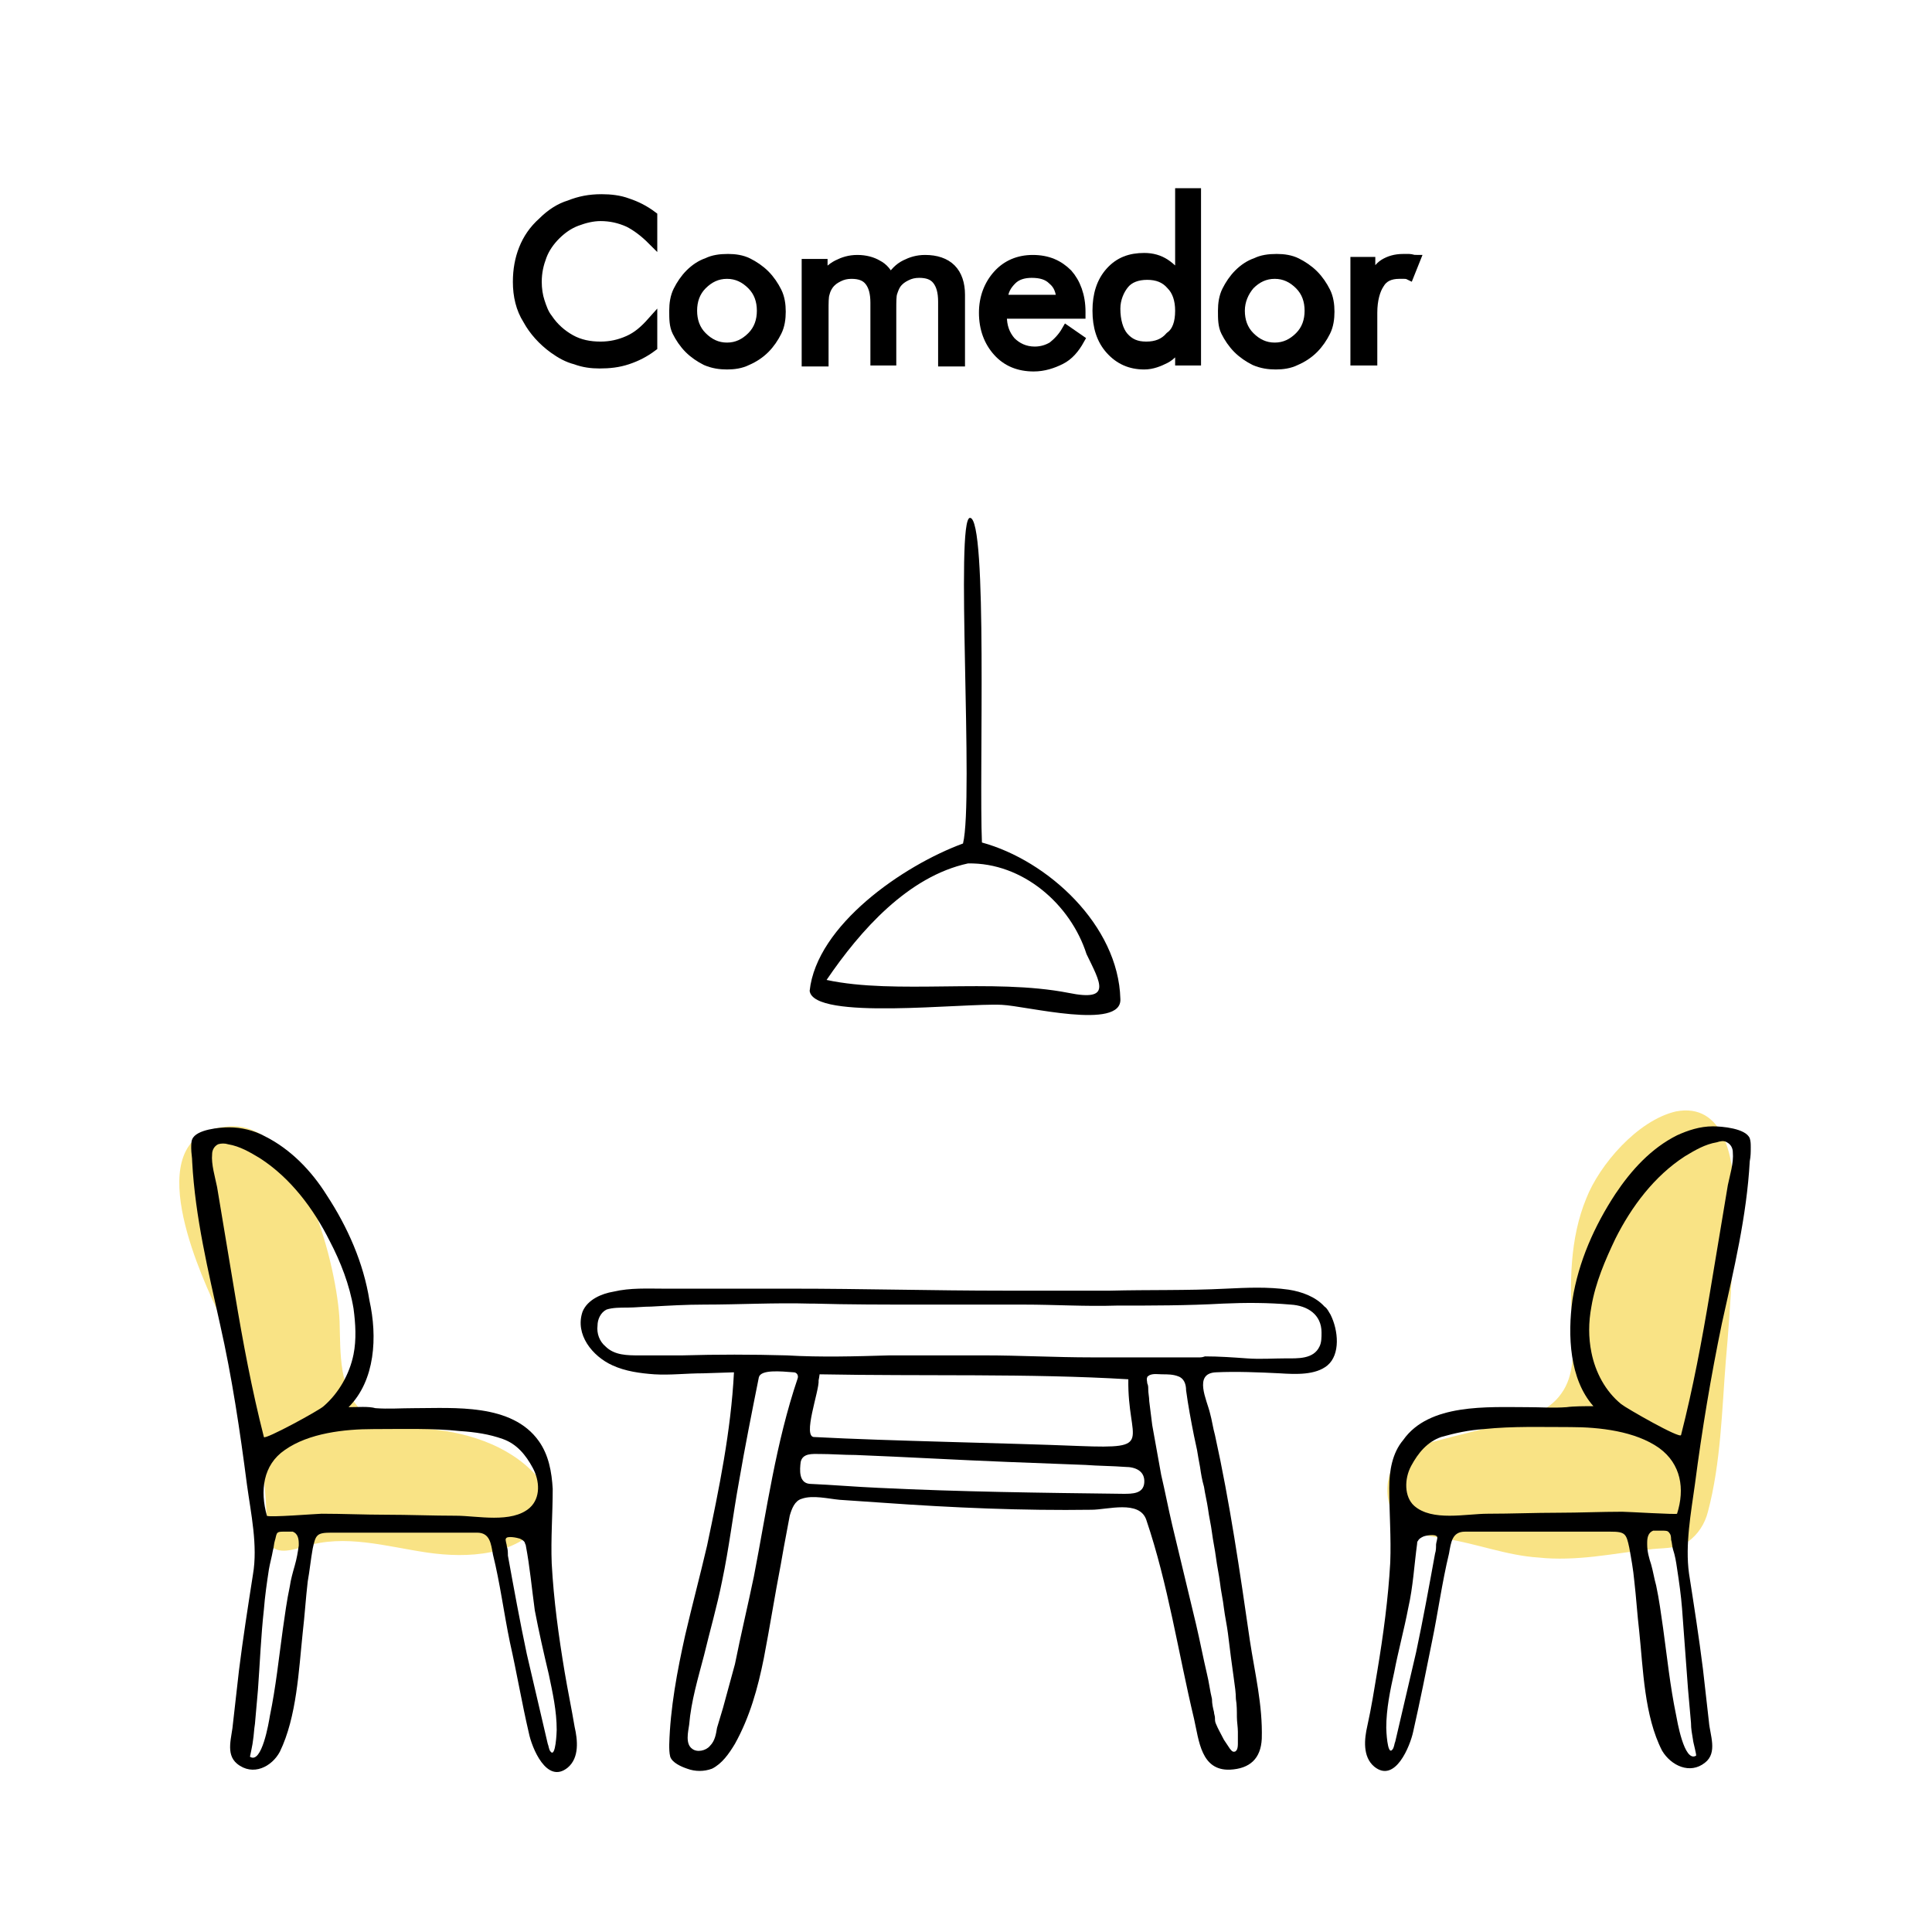
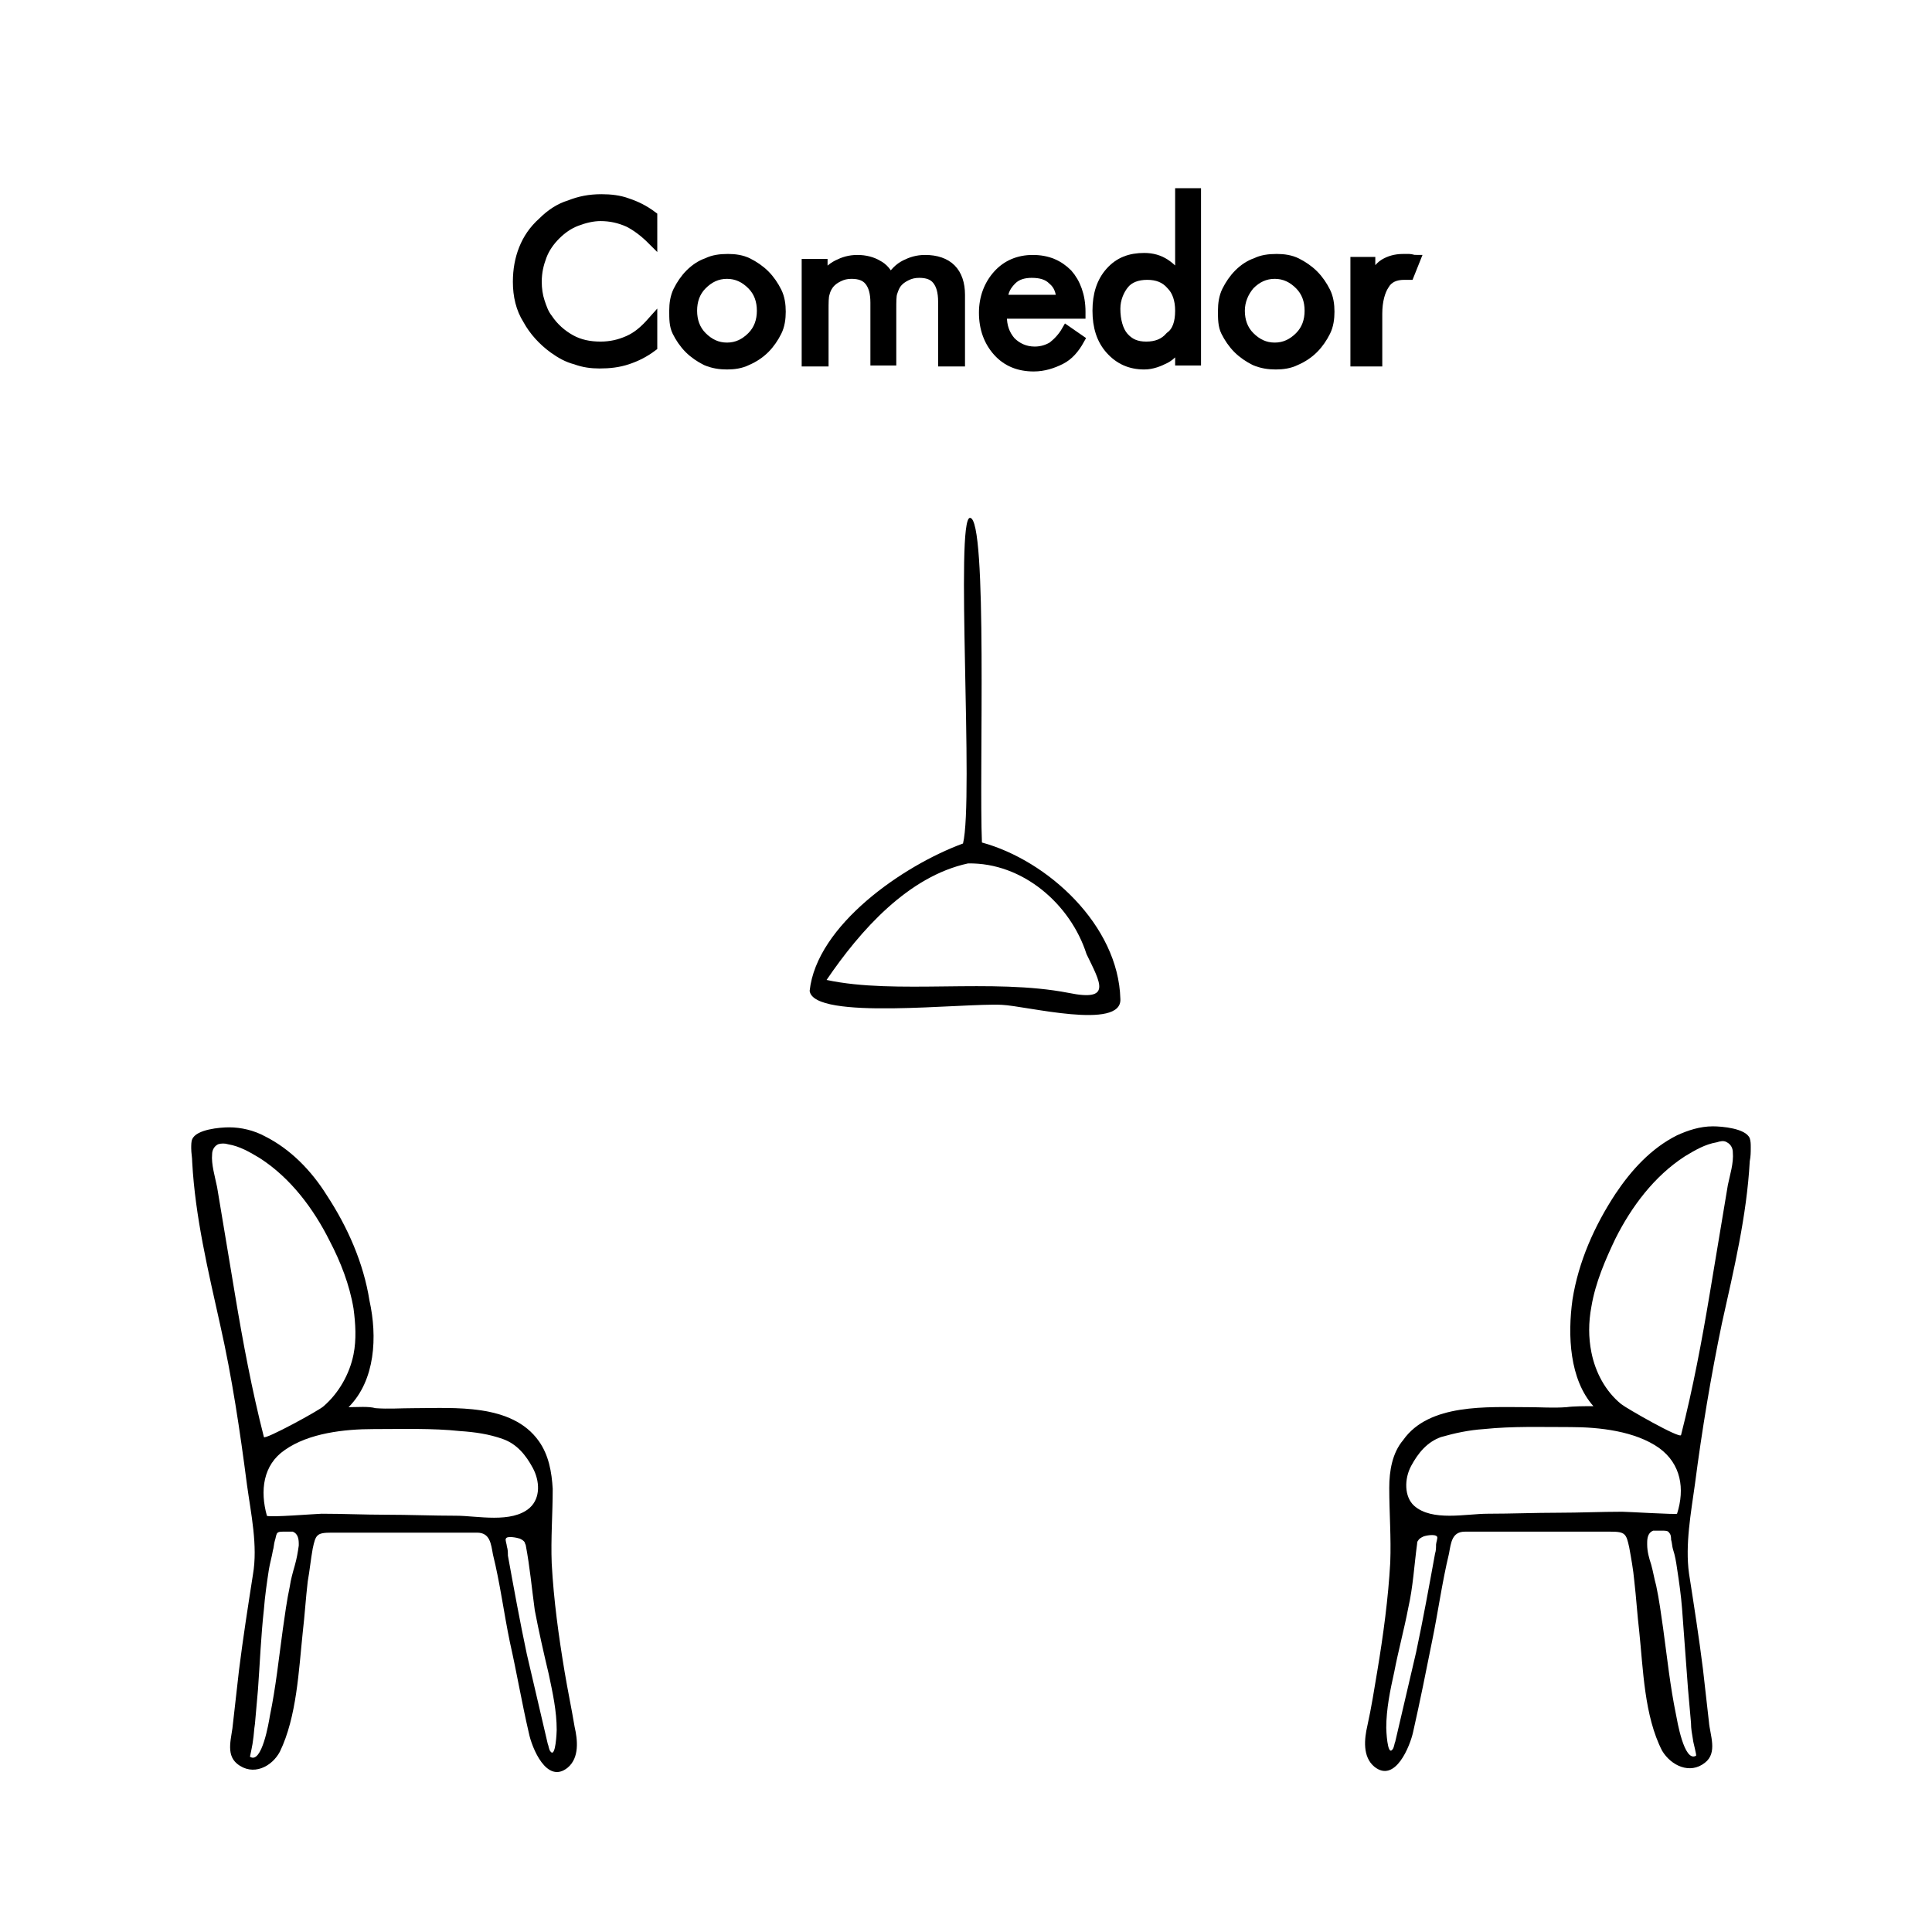
<svg xmlns="http://www.w3.org/2000/svg" version="1.1" x="0px" y="0px" viewBox="0 0 194 194" style="enable-background:new 0 0 194 194;" xml:space="preserve">
  <style type="text/css">
	.st0{display:none;}
	.st1{display:inline;fill:#F4C3C3;}
	.st2{display:inline;opacity:0.5;fill:#F4C3C3;}
	.st3{display:inline;fill:none;stroke:#F4C3C3;stroke-miterlimit:10;}
	.st4{fill:#FFFFFF;}
	.st5{fill:#F9D648;}
	.st6{fill:#D3D8C5;}
	.st7{fill:#F2BABA;}
	.st8{fill:#B2DCC4;}
	.st9{fill:#BBC3DF;}
	.st10{fill:#CCCBCB;}
	.st11{fill:#E9B58B;}
	.st12{fill:#6FC28E;}
	.st13{fill:#F9E385;}
	.st14{opacity:0.44;fill:#AAACFF;}
	.st15{fill:none;}
	.st16{fill:#8E9BCB;}
	.st17{fill:#F5D9C6;}
	.st18{fill:#F7D8D8;}
	.st19{fill:#EDECED;}
	.st20{stroke:#000000;stroke-miterlimit:10;}
</style>
  <g id="margins" class="st0">
    <rect y="0" class="st1" width="16" height="16" />
    <rect x="178" y="0" class="st1" width="16" height="16" />
    <rect y="178" class="st1" width="16" height="16" />
    <rect x="178" y="178" class="st1" width="16" height="16" />
    <rect x="16" y="16" class="st1" width="162" height="24" />
-     <rect x="16" y="40" class="st2" width="162" height="12" />
    <line class="st3" x1="194" y1="178" x2="0" y2="178" />
    <line class="st3" x1="194" y1="16" x2="0" y2="16" />
-     <line class="st3" x1="178" y1="0" x2="178" y2="194" />
    <line class="st3" x1="16" y1="0" x2="16" y2="194" />
  </g>
  <g id="dibujos">
    <g>
-       <path class="st13" d="M159.3,120.3c-1.7,4.1-1.7,8.7-1.4,13.1c0.1,2.2,0.2,4.7-1.1,6.5c-1.3,1.9-3.7,2.6-6,3.1    c-2.2,0.6-4.4,1.1-6.6,1.7c-1.3,0.3-2.6,0.7-3.6,1.6c-2.1,2-1.6,6.4,1.2,7.5c1,0.4,2.2,0.5,3.3,0.7c3.2,0.5,6.2,1.7,9.4,1.9    c1.8,0.2,3.8,0.1,5.6-0.1c1.8-0.2,3.6-0.5,5.4-0.7c1.3-0.2,2.8,0,4-0.8c1-0.7,1.7-1.8,2-3c1.3-4.9,1.4-10.2,1.8-15.2    c0.5-5.6,0.8-11.1,0.8-16.7c0-3.6-1-9.2-5.8-8.3C164.4,112.5,160.6,117,159.3,120.3z" />
-       <path class="st13" d="M21.6,131.1c3.3,7,5.1,14.6,5.2,22.3c0,0.6,0,1.3,0.4,1.8c0.8,0.9,2.2,0.4,3.4,0.1c4-1.3,8.2,0,12.3,0.6    s9,0.3,11.5-3c0.5-0.7,0.9-1.5,0.8-2.4c-0.1-0.7-0.5-1.3-0.9-1.8c-2.6-3.3-6.9-4.8-11.1-5.2c-2.3-0.2-4.9-0.2-6.7-1.7    c-2.5-2.1-2.3-5.9-2.4-9.1c-0.2-5.2-3.7-20-11-19.6C13.8,113.6,19.7,127,21.6,131.1z" />
-       <path d="M133.6,132c-0.2-0.3-0.3-0.6-0.6-0.8c-0.9-1-2.3-1.5-3.6-1.7c-2.1-0.3-4.2-0.2-6.3-0.1c-3.9,0.2-7.8,0.1-11.6,0.2    c-3.6,0-7.1,0-10.7,0c-7.1,0-14.2-0.2-21.3-0.2c-2.8,0-5.5,0-8.3,0c-1.5,0-3,0-4.5,0c-1.7,0-3.4-0.1-5.1,0.3    c-1.2,0.2-2.6,0.8-3.1,2c-0.8,2.3,1,4.5,3,5.4c1.3,0.6,2.8,0.8,4.2,0.9c1.6,0.1,3.2-0.1,4.9-0.1c0.2,0,3.1-0.1,3.1-0.1    c-0.3,5.9-1.5,11.7-2.7,17.4c-0.7,3-1.5,6-2.2,9c-0.8,3.6-1.5,7.3-1.6,11c0,0.4,0,0.8,0.1,1.2c0.2,0.6,1.1,1,1.7,1.2    c0.8,0.3,1.7,0.3,2.5,0c1-0.5,1.7-1.5,2.3-2.5c1.5-2.7,2.3-5.6,2.9-8.6c0.6-3.1,1.1-6.3,1.7-9.4c0.1-0.6,0.2-1.1,0.3-1.7    c0.2-1.1,0.4-2.1,0.6-3.2c0.2-0.7,0.5-1.5,1.2-1.7c1.1-0.4,2.7,0,3.8,0.1c1.5,0.1,2.9,0.2,4.4,0.3c7,0.5,14,0.8,20.9,0.7    c1.6,0,4.8-1,5.5,1c2.2,6.5,3.2,13.3,4.8,20c0.5,2.2,0.7,5.2,3.6,5.1c2-0.1,3.1-1.1,3.2-3.1c0.1-3.4-0.7-6.6-1.2-9.9    c-1-6.9-2-13.8-3.5-20.6c-0.2-0.7-0.3-1.5-0.5-2.2c-0.3-1.3-1.7-4,0.6-4.1c2-0.1,4.4,0,6.4,0.1c1.6,0.1,3.6,0.2,4.8-0.8    C134.6,136,134.4,133.6,133.6,132z M71.3,175.3c-0.4,0.5-1.3,0.7-1.8,0.3c-0.7-0.5-0.4-1.7-0.3-2.4c0.2-2.4,0.9-4.7,1.5-7    c0.6-2.5,1.3-4.9,1.8-7.4c0.7-3.3,1.1-6.7,1.7-10c0.6-3.5,1.3-7,2-10.5c0.2-0.8,2.2-0.6,3.5-0.5c0.3,0,0.5,0.3,0.4,0.6    c-2.2,6.5-3.1,13.2-4.4,19.9c-0.6,2.9-1.3,5.8-1.9,8.8c-0.4,1.5-0.8,2.9-1.2,4.4c-0.2,0.7-0.4,1.3-0.6,2    C71.9,174.1,71.8,174.8,71.3,175.3C71.4,175.3,71.4,175.3,71.3,175.3z M112.8,150C112.8,150,112.8,150,112.8,150    c-8.3-0.1-16.4-0.2-24.6-0.6c-2.3-0.1-4.6-0.3-6.9-0.4c-1.1-0.1-1-1.4-0.9-2.2c0.2-0.9,1.2-0.8,1.9-0.8c1.2,0,2.4,0.1,3.6,0.1    c5.1,0.2,10.2,0.5,15.3,0.7c2.6,0.1,5.2,0.2,7.8,0.3c1.3,0.1,2.7,0.1,4,0.2c1,0,2,0.4,1.9,1.6C114.8,150,113.7,150,112.8,150z     M82.2,138.6c0,0,0.1-0.5,0.1-0.6c10.4,0.2,21.1-0.1,31,0.5c-0.1,6.3,2.8,7-4.9,6.7c-7.3-0.3-19.1-0.5-26.6-0.9    C80.5,144.4,82.3,139.6,82.2,138.6z M122.1,173.1c-0.1-0.2-0.1-0.4-0.1-0.6c0-0.2-0.1-0.4-0.1-0.6c-0.1-0.4-0.2-0.8-0.2-1.3    c-0.2-0.8-0.3-1.7-0.5-2.5c-0.4-1.7-0.7-3.3-1.1-5c-0.4-1.7-0.8-3.3-1.2-5c-0.4-1.7-0.8-3.3-1.2-5c-0.4-1.7-0.7-3.3-1.1-5    c-0.3-1.7-0.6-3.3-0.9-5c-0.1-0.8-0.2-1.6-0.3-2.4c0-0.4-0.1-0.8-0.1-1.2c0-0.2,0-0.4-0.1-0.6c0-0.2-0.1-0.4,0-0.6    c0-0.1,0.1-0.1,0.2-0.2c0.4-0.2,0.9-0.1,1.3-0.1c0.5,0,1.1,0,1.6,0.2c0.6,0.2,0.8,0.8,0.8,1.4c0.2,1.5,0.5,3.1,0.8,4.6    c0.1,0.5,0.2,0.9,0.3,1.4c0.1,0.6,0.2,1.2,0.3,1.7c0.1,0.7,0.2,1.3,0.4,2c0.1,0.7,0.3,1.5,0.4,2.2c0.1,0.8,0.3,1.6,0.4,2.4    c0.1,0.8,0.3,1.7,0.4,2.5c0.1,0.8,0.3,1.7,0.4,2.5c0.1,0.9,0.3,1.7,0.4,2.6c0.1,0.8,0.3,1.7,0.4,2.5c0.1,0.8,0.2,1.6,0.3,2.4    c0.1,0.7,0.2,1.5,0.3,2.2c0.1,0.7,0.2,1.4,0.2,2c0.1,0.6,0.1,1.2,0.1,1.8c0,0.5,0.1,1,0.1,1.5c0,0.4,0,0.7,0,1.1    c0,0.2,0,0.5-0.1,0.7c-0.1,0.1-0.1,0.2-0.3,0.2c-0.2,0-0.3-0.2-0.4-0.3c-0.2-0.3-0.4-0.6-0.6-0.9    C122.6,174.1,122.3,173.6,122.1,173.1z M120.5,136.3c-3.7,0-7.2,0-10.9,0c-3.6,0-7.2-0.2-10.7-0.2c-1.3,0-2.6,0-4,0    c-1.8,0-3.7,0-5.6,0c-3.4,0.1-6.9,0.2-10.3,0c-3.5-0.1-7-0.1-10.5,0c-1.4,0-2.9,0-4.3,0c-1.2,0-2.5,0-3.4-0.9    c-0.6-0.5-0.9-1.3-0.8-2.1c0-0.6,0.3-1.3,0.9-1.6c0.6-0.2,1.4-0.2,2.1-0.2c0.8,0,1.6-0.1,2.4-0.1c1.8-0.1,3.5-0.2,5.3-0.2    c3.5,0,7.1-0.2,10.6-0.1c0.1,0,0.3,0,0.4,0c3.5,0.1,7.1,0.1,10.7,0.1c3.5,0,6.9,0,10.4,0c3.1,0,6.2,0.2,9.3,0.1    c3.6,0,7.1,0,10.7-0.2c2.3-0.1,4.5-0.1,6.8,0.1c1.7,0.1,3.1,1,3.1,2.8c0,0.5,0,1-0.2,1.4c-0.6,1.3-2.2,1.2-3.4,1.2    c-1.2,0-2.6,0.1-3.9,0c-1.4-0.1-2.8-0.2-4.2-0.2C120.7,136.3,120.6,136.3,120.5,136.3z" />
      <path d="M97.4,52c1.8,0,0.9,25.7,1.2,32.6c6.6,1.8,13.7,8.3,13.9,15.7c0.2,3.2-9.5,0.7-11.9,0.6c-3.9-0.2-18.9,1.6-19.3-1.4    c0.7-6.6,9.4-12.6,15.4-14.8C97.8,80.2,95.9,52,97.4,52z M97.2,86.7c-6,1.3-10.8,6.7-14.2,11.7c7,1.5,16.6-0.2,24.3,1.3    c4.4,0.9,3.2-1,1.8-3.9C107.5,90.8,102.7,86.6,97.2,86.7z" />
      <path d="M35,141.3c0.9,0,2-0.1,2.7,0.1c1.3,0.1,2.5,0,3.9,0c4,0,9.8-0.5,12.5,3.3c1,1.4,1.3,3.1,1.4,4.8c0,2.5-0.2,5-0.1,7.5    c0.2,3.7,0.7,7.3,1.3,10.9c0.3,1.8,0.7,3.7,1,5.5c0.3,1.3,0.5,3.1-0.7,4.1c-2.1,1.7-3.6-2-3.9-3.5c-0.7-3-1.2-6-1.9-9.1    c-0.6-2.9-1-6-1.7-8.8c-0.2-1.1-0.3-2.2-1.6-2.2c-3.5,0-7,0-10.5,0c-1.4,0-2.7,0-4.1,0c-1.5,0-1.6,0.2-1.9,1.6    c-0.2,1.1-0.3,2.2-0.5,3.3c-0.2,1.7-0.3,3.4-0.5,5.1c-0.4,3.8-0.6,8.5-2.3,12c-0.8,1.5-2.7,2.5-4.3,1.2c-1.2-1-0.5-2.7-0.4-4.1    c0.2-1.8,0.4-3.5,0.6-5.3c0.4-3.2,0.9-6.4,1.4-9.6c0.5-2.9-0.2-6.1-0.6-9c-0.7-5.4-1.5-10.8-2.7-16.1c-1.2-5.4-2.5-10.8-2.8-16.3    c0-0.5-0.1-0.9-0.1-1.4c0-0.3,0-0.7,0.1-0.9c0.4-1,2.8-1.2,3.7-1.2c1.2,0,2.5,0.3,3.6,0.9c2.6,1.3,4.7,3.5,6.2,5.9    c2.1,3.2,3.7,6.8,4.3,10.6C37.9,134.2,37.7,138.6,35,141.3z M35.5,131.4c-0.4-2.4-1.3-4.7-2.4-6.8c-1.6-3.2-3.9-6.3-7-8.3    c-1-0.6-2-1.2-3.2-1.4c-0.3-0.1-0.7-0.1-1,0c-0.4,0.2-0.6,0.6-0.6,1c-0.1,1,0.3,2.3,0.5,3.3c0.2,1.2,0.4,2.4,0.6,3.6    c0.4,2.4,0.8,4.8,1.2,7.2c0.8,4.8,1.7,9.6,2.9,14.3c0.1,0.3,5.6-2.7,6-3.1c1.5-1.3,2.6-3.2,3-5.2    C35.8,134.5,35.7,132.9,35.5,131.4z M26.8,152.2c0.1,0.2,5.1-0.2,5.5-0.2c2.1,0,4.3,0.1,6.4,0.1c2.4,0,4.7,0.1,7.1,0.1    c2.1,0,5.6,0.8,7.4-0.8c1.1-1,1-2.7,0.3-4c-0.7-1.3-1.6-2.4-3-2.9c-1.4-0.5-2.8-0.7-4.3-0.8c-2.8-0.3-5.8-0.2-8.7-0.2    c-2.9,0-6.5,0.4-8.9,2.1C26.4,147.1,26.1,149.7,26.8,152.2z M28.5,153.8c0,0-0.1,0-0.1,0c-0.2,0-0.5,0-0.6,0.2    c-0.1,0.2-0.1,0.4-0.2,0.7c-0.1,0.3-0.1,0.7-0.2,1c-0.1,0.6-0.3,1.3-0.4,1.9c-0.2,1.3-0.4,2.7-0.5,4c-0.3,2.7-0.4,5.4-0.6,8.1    c-0.1,1.1-0.2,2.3-0.3,3.4c-0.1,0.6-0.1,1.1-0.2,1.7c0,0.2-0.3,1.6-0.3,1.6c1.2,0.8,1.9-3.5,2-4.1c0.6-2.9,0.9-5.8,1.3-8.7    c0.2-1.4,0.4-2.9,0.7-4.3c0.1-0.7,0.3-1.4,0.5-2.1c0.2-0.7,0.3-1.3,0.4-2c0-0.1,0-0.1,0-0.2c0-0.5-0.1-1-0.6-1.2    C29,153.8,28.7,153.8,28.5,153.8z M52.8,155.2c0-0.1-0.1-0.2-0.1-0.3c-0.1-0.2-0.3-0.3-0.5-0.4c-0.3-0.1-1.3-0.3-1.4,0    c-0.1,0.1,0.1,0.6,0.1,0.8c0.1,0.3,0.1,0.6,0.1,0.9c0.6,3.3,1.2,6.6,1.9,9.9c0.7,3,1.4,6,2.1,9c0.1,0.2,0.1,0.6,0.3,0.8    c0.5,0.6,0.6-2,0.6-2.2c0-1.9-0.4-3.7-0.8-5.6c-0.5-2.1-1-4.3-1.4-6.4C53.4,159.5,53.2,157.3,52.8,155.2z" />
      <path d="M157.9,130.5c0.6-3.8,2.2-7.4,4.3-10.6c1.6-2.4,3.6-4.6,6.2-5.9c1.1-0.5,2.3-0.9,3.6-0.9c0.9,0,3.3,0.2,3.7,1.2    c0.1,0.3,0.1,0.6,0.1,0.9c0,0.5,0,0.9-0.1,1.4c-0.3,5.5-1.6,10.9-2.8,16.3c-1.1,5.3-2,10.7-2.7,16.1c-0.4,2.9-1,6.1-0.6,9    c0.5,3.2,1,6.4,1.4,9.6c0.2,1.8,0.4,3.5,0.6,5.3c0.1,1.3,0.9,3.1-0.4,4.1c-1.5,1.2-3.4,0.3-4.3-1.2c-1.8-3.5-1.9-8.2-2.3-12    c-0.2-1.7-0.3-3.4-0.5-5.1c-0.1-1.1-0.3-2.2-0.5-3.3c-0.3-1.4-0.4-1.6-1.9-1.6c-1.4,0-2.7,0-4.1,0c-3.5,0-7,0-10.5,0    c-1.3,0-1.4,1.1-1.6,2.2c-0.7,2.9-1.1,5.9-1.7,8.8c-0.6,3-1.2,6-1.9,9.1c-0.3,1.4-1.8,5.2-3.9,3.5c-1.2-1-1-2.8-0.7-4.1    c0.4-1.8,0.7-3.7,1-5.5c0.6-3.6,1.1-7.3,1.3-10.9c0.1-2.5-0.1-5-0.1-7.5c0-1.7,0.3-3.5,1.4-4.8c2.6-3.7,8.5-3.3,12.5-3.3    c1.4,0,2.5,0.1,3.9,0c0.7-0.1,1.8-0.1,2.7-0.1C157.6,138.5,157.4,134.1,157.9,130.5z M159.8,135.8c0.4,2,1.4,3.9,3,5.2    c0.5,0.4,5.9,3.5,6,3.1c1.2-4.7,2.1-9.5,2.9-14.3c0.4-2.4,0.8-4.8,1.2-7.2c0.2-1.2,0.4-2.4,0.6-3.6c0.2-1,0.6-2.2,0.5-3.3    c0-0.4-0.2-0.8-0.6-1c-0.3-0.2-0.7-0.1-1,0c-1.2,0.2-2.2,0.8-3.2,1.4c-3.1,2-5.4,5.1-7,8.3c-1,2.1-2,4.4-2.4,6.8    C159.5,132.8,159.5,134.3,159.8,135.8z M166.6,145.4c-2.4-1.7-6-2.1-8.9-2.1c-2.9,0-5.8-0.1-8.7,0.2c-1.5,0.1-2.9,0.4-4.3,0.8    c-1.4,0.5-2.3,1.6-3,2.9c-0.7,1.3-0.7,3.1,0.3,4c1.8,1.6,5.2,0.8,7.4,0.8c2.4,0,4.7-0.1,7.1-0.1c2.1,0,4.3-0.1,6.4-0.1    c0.5,0,5.5,0.3,5.5,0.2C169.2,149.5,168.8,147,166.6,145.4z M166,153.7c-0.5,0.2-0.6,0.7-0.6,1.2c0,0.1,0,0.1,0,0.2    c0,0.7,0.2,1.4,0.4,2c0.2,0.7,0.3,1.4,0.5,2.1c0.3,1.4,0.5,2.9,0.7,4.3c0.4,2.9,0.7,5.8,1.3,8.7c0.1,0.5,0.8,4.8,2,4.1    c0.1,0-0.3-1.4-0.3-1.6c-0.1-0.6-0.2-1.1-0.2-1.7c-0.1-1.1-0.2-2.3-0.3-3.4c-0.2-2.7-0.4-5.4-0.6-8.1c-0.1-1.3-0.3-2.7-0.5-4    c-0.1-0.7-0.2-1.3-0.4-1.9c-0.1-0.3-0.1-0.7-0.2-1c0-0.2,0-0.5-0.2-0.7c-0.1-0.2-0.4-0.2-0.6-0.2c0,0-0.1,0-0.1,0    C166.5,153.7,166.2,153.7,166,153.7z M141.4,161.5c-0.4,2.1-1,4.3-1.4,6.4c-0.4,1.8-0.8,3.7-0.8,5.6c0,0.2,0.1,2.8,0.6,2.2    c0.2-0.2,0.2-0.6,0.3-0.8c0.7-3,1.4-6,2.1-9c0.7-3.3,1.3-6.6,1.9-9.9c0.1-0.3,0.1-0.6,0.1-0.9c0-0.2,0.2-0.7,0.1-0.8    c-0.2-0.3-1.2-0.1-1.4,0c-0.2,0.1-0.4,0.2-0.5,0.4c-0.1,0.1-0.1,0.2-0.1,0.3C142,157.2,141.9,159.3,141.4,161.5z" />
    </g>
  </g>
  <g id="textos">
    <g>
      <path class="st20" d="M65.5,24.1c-0.8-0.8-1.6-1.4-2.4-1.8c-0.9-0.4-1.8-0.6-2.8-0.6c-0.8,0-1.6,0.2-2.4,0.5    c-0.8,0.3-1.5,0.8-2.1,1.4c-0.6,0.6-1.1,1.3-1.4,2.1c-0.3,0.8-0.5,1.6-0.5,2.6c0,0.7,0.1,1.4,0.3,2s0.4,1.2,0.8,1.7    c0.6,0.9,1.4,1.6,2.3,2.1c0.9,0.5,1.9,0.7,3,0.7c1,0,1.9-0.2,2.8-0.6s1.6-1,2.4-1.9v2.5c-0.8,0.6-1.6,1-2.5,1.3    c-0.9,0.3-1.8,0.4-2.8,0.4c-0.8,0-1.6-0.1-2.4-0.4c-0.8-0.2-1.5-0.6-2.2-1.1c-1.1-0.8-2-1.8-2.6-2.9C52.3,31,52,29.7,52,28.3    c0-1.2,0.2-2.3,0.6-3.3c0.4-1,1-1.9,1.9-2.7c0.8-0.8,1.7-1.4,2.7-1.7c1-0.4,2-0.6,3.2-0.6c0.9,0,1.8,0.1,2.6,0.4    c0.9,0.3,1.7,0.7,2.5,1.3V24.1z" />
      <path class="st20" d="M67.7,31.2c0-0.7,0.1-1.4,0.4-2c0.3-0.6,0.7-1.2,1.2-1.7s1.1-0.9,1.7-1.1c0.6-0.3,1.3-0.4,2.1-0.4    c0.7,0,1.4,0.1,2,0.4c0.6,0.3,1.2,0.7,1.7,1.2c0.5,0.5,0.9,1.1,1.2,1.7c0.3,0.6,0.4,1.3,0.4,2s-0.1,1.4-0.4,2    c-0.3,0.6-0.7,1.2-1.2,1.7c-0.5,0.5-1.1,0.9-1.8,1.2c-0.6,0.3-1.3,0.4-2,0.4c-0.7,0-1.4-0.1-2.1-0.4c-0.6-0.3-1.2-0.7-1.7-1.2    c-0.5-0.5-0.9-1.1-1.2-1.7S67.7,32,67.7,31.2z M69.5,31.2c0,1,0.3,1.9,1,2.6c0.7,0.7,1.5,1.1,2.5,1.1c1,0,1.8-0.4,2.5-1.1    c0.7-0.7,1-1.6,1-2.6s-0.3-1.9-1-2.6c-0.7-0.7-1.5-1.1-2.5-1.1c-1,0-1.8,0.4-2.5,1.1C69.8,29.3,69.5,30.2,69.5,31.2z" />
      <path class="st20" d="M94.7,36.1v-5.8c0-1-0.2-1.7-0.6-2.2c-0.4-0.5-1-0.7-1.8-0.7c-0.5,0-0.9,0.1-1.3,0.3c-0.4,0.2-0.7,0.4-1,0.8    c-0.2,0.3-0.3,0.6-0.4,0.9s-0.1,0.9-0.1,1.7v5.1h-1.6v-5.8c0-1-0.2-1.7-0.6-2.2c-0.4-0.5-1-0.7-1.8-0.7c-0.5,0-0.9,0.1-1.3,0.3    c-0.4,0.2-0.7,0.4-1,0.8c-0.2,0.3-0.3,0.5-0.4,0.9c-0.1,0.3-0.1,0.9-0.1,1.7v5.1H81v-9.8h1.6v1.5c0.4-0.6,0.9-1.1,1.5-1.4    s1.2-0.5,2-0.5c0.8,0,1.5,0.2,2,0.5c0.6,0.3,1,0.8,1.3,1.5c0.4-0.7,0.9-1.2,1.5-1.5c0.6-0.3,1.2-0.5,2-0.5c1.1,0,2,0.3,2.6,0.9    s0.9,1.5,0.9,2.6v6.7H94.7z" />
      <path class="st20" d="M108.4,31.5h-7.8v0.2c0,1.1,0.3,1.9,0.9,2.6c0.6,0.6,1.4,1,2.4,1c0.7,0,1.3-0.2,1.8-0.5    c0.5-0.4,1-0.9,1.4-1.6l1.3,0.9c-0.5,0.9-1.1,1.6-1.9,2s-1.7,0.7-2.7,0.7c-1.5,0-2.7-0.5-3.6-1.5s-1.4-2.3-1.4-3.9    c0-1.5,0.5-2.8,1.4-3.8s2.1-1.5,3.5-1.5c1.5,0,2.6,0.5,3.5,1.4c0.8,0.9,1.3,2.2,1.3,3.8V31.5z M106.6,30.1c-0.1-0.9-0.3-1.5-0.9-2    c-0.5-0.5-1.2-0.7-2.1-0.7c-0.8,0-1.5,0.2-2,0.7c-0.5,0.5-0.9,1.1-0.9,2H106.6z" />
      <path class="st20" d="M120.1,19.5v16.7h-1.6v-1.8c-0.4,0.7-0.9,1.3-1.5,1.6s-1.3,0.6-2.1,0.6c-1.4,0-2.5-0.5-3.4-1.5    c-0.9-1-1.3-2.3-1.3-3.9c0-1.6,0.4-2.9,1.3-3.9s2-1.4,3.4-1.4c0.8,0,1.5,0.2,2.1,0.6c0.6,0.4,1.1,0.9,1.5,1.6v-8.7H120.1z     M118.5,31.2c0-1.1-0.3-2-0.9-2.6c-0.6-0.7-1.4-1-2.4-1s-1.8,0.3-2.3,0.9S112,30,112,31c0,1.2,0.3,2.2,0.8,2.8    c0.6,0.7,1.3,1,2.3,1c1,0,1.8-0.3,2.4-1C118.2,33.3,118.5,32.4,118.5,31.2z" />
      <path class="st20" d="M122.8,31.2c0-0.7,0.1-1.4,0.4-2c0.3-0.6,0.7-1.2,1.2-1.7s1.1-0.9,1.7-1.1c0.6-0.3,1.3-0.4,2.1-0.4    c0.7,0,1.4,0.1,2,0.4c0.6,0.3,1.2,0.7,1.7,1.2c0.5,0.5,0.9,1.1,1.2,1.7c0.3,0.6,0.4,1.3,0.4,2s-0.1,1.4-0.4,2    c-0.3,0.6-0.7,1.2-1.2,1.7c-0.5,0.5-1.1,0.9-1.8,1.2c-0.6,0.3-1.3,0.4-2,0.4c-0.7,0-1.4-0.1-2.1-0.4c-0.6-0.3-1.2-0.7-1.7-1.2    c-0.5-0.5-0.9-1.1-1.2-1.7S122.8,32,122.8,31.2z M124.5,31.2c0,1,0.3,1.9,1,2.6c0.7,0.7,1.5,1.1,2.5,1.1c1,0,1.8-0.4,2.5-1.1    c0.7-0.7,1-1.6,1-2.6s-0.3-1.9-1-2.6c-0.7-0.7-1.5-1.1-2.5-1.1c-1,0-1.8,0.4-2.5,1.1C124.9,29.3,124.5,30.2,124.5,31.2z" />
-       <path class="st20" d="M136.1,36.1v-9.8h1.5v2c0.5-0.9,0.9-1.5,1.4-1.8s1.1-0.5,1.9-0.5c0.2,0,0.4,0,0.6,0c0.2,0,0.4,0.1,0.6,0.1    l-0.6,1.5c-0.2-0.1-0.4-0.1-0.5-0.1c-0.2,0-0.3,0-0.5,0c-0.9,0-1.6,0.3-2,1c-0.4,0.6-0.7,1.6-0.7,2.9v4.8H136.1z" />
+       <path class="st20" d="M136.1,36.1v-9.8h1.5v2c0.5-0.9,0.9-1.5,1.4-1.8s1.1-0.5,1.9-0.5c0.2,0,0.4,0,0.6,0c0.2,0,0.4,0.1,0.6,0.1    l-0.6,1.5c-0.2,0-0.3,0-0.5,0c-0.9,0-1.6,0.3-2,1c-0.4,0.6-0.7,1.6-0.7,2.9v4.8H136.1z" />
    </g>
  </g>
</svg>